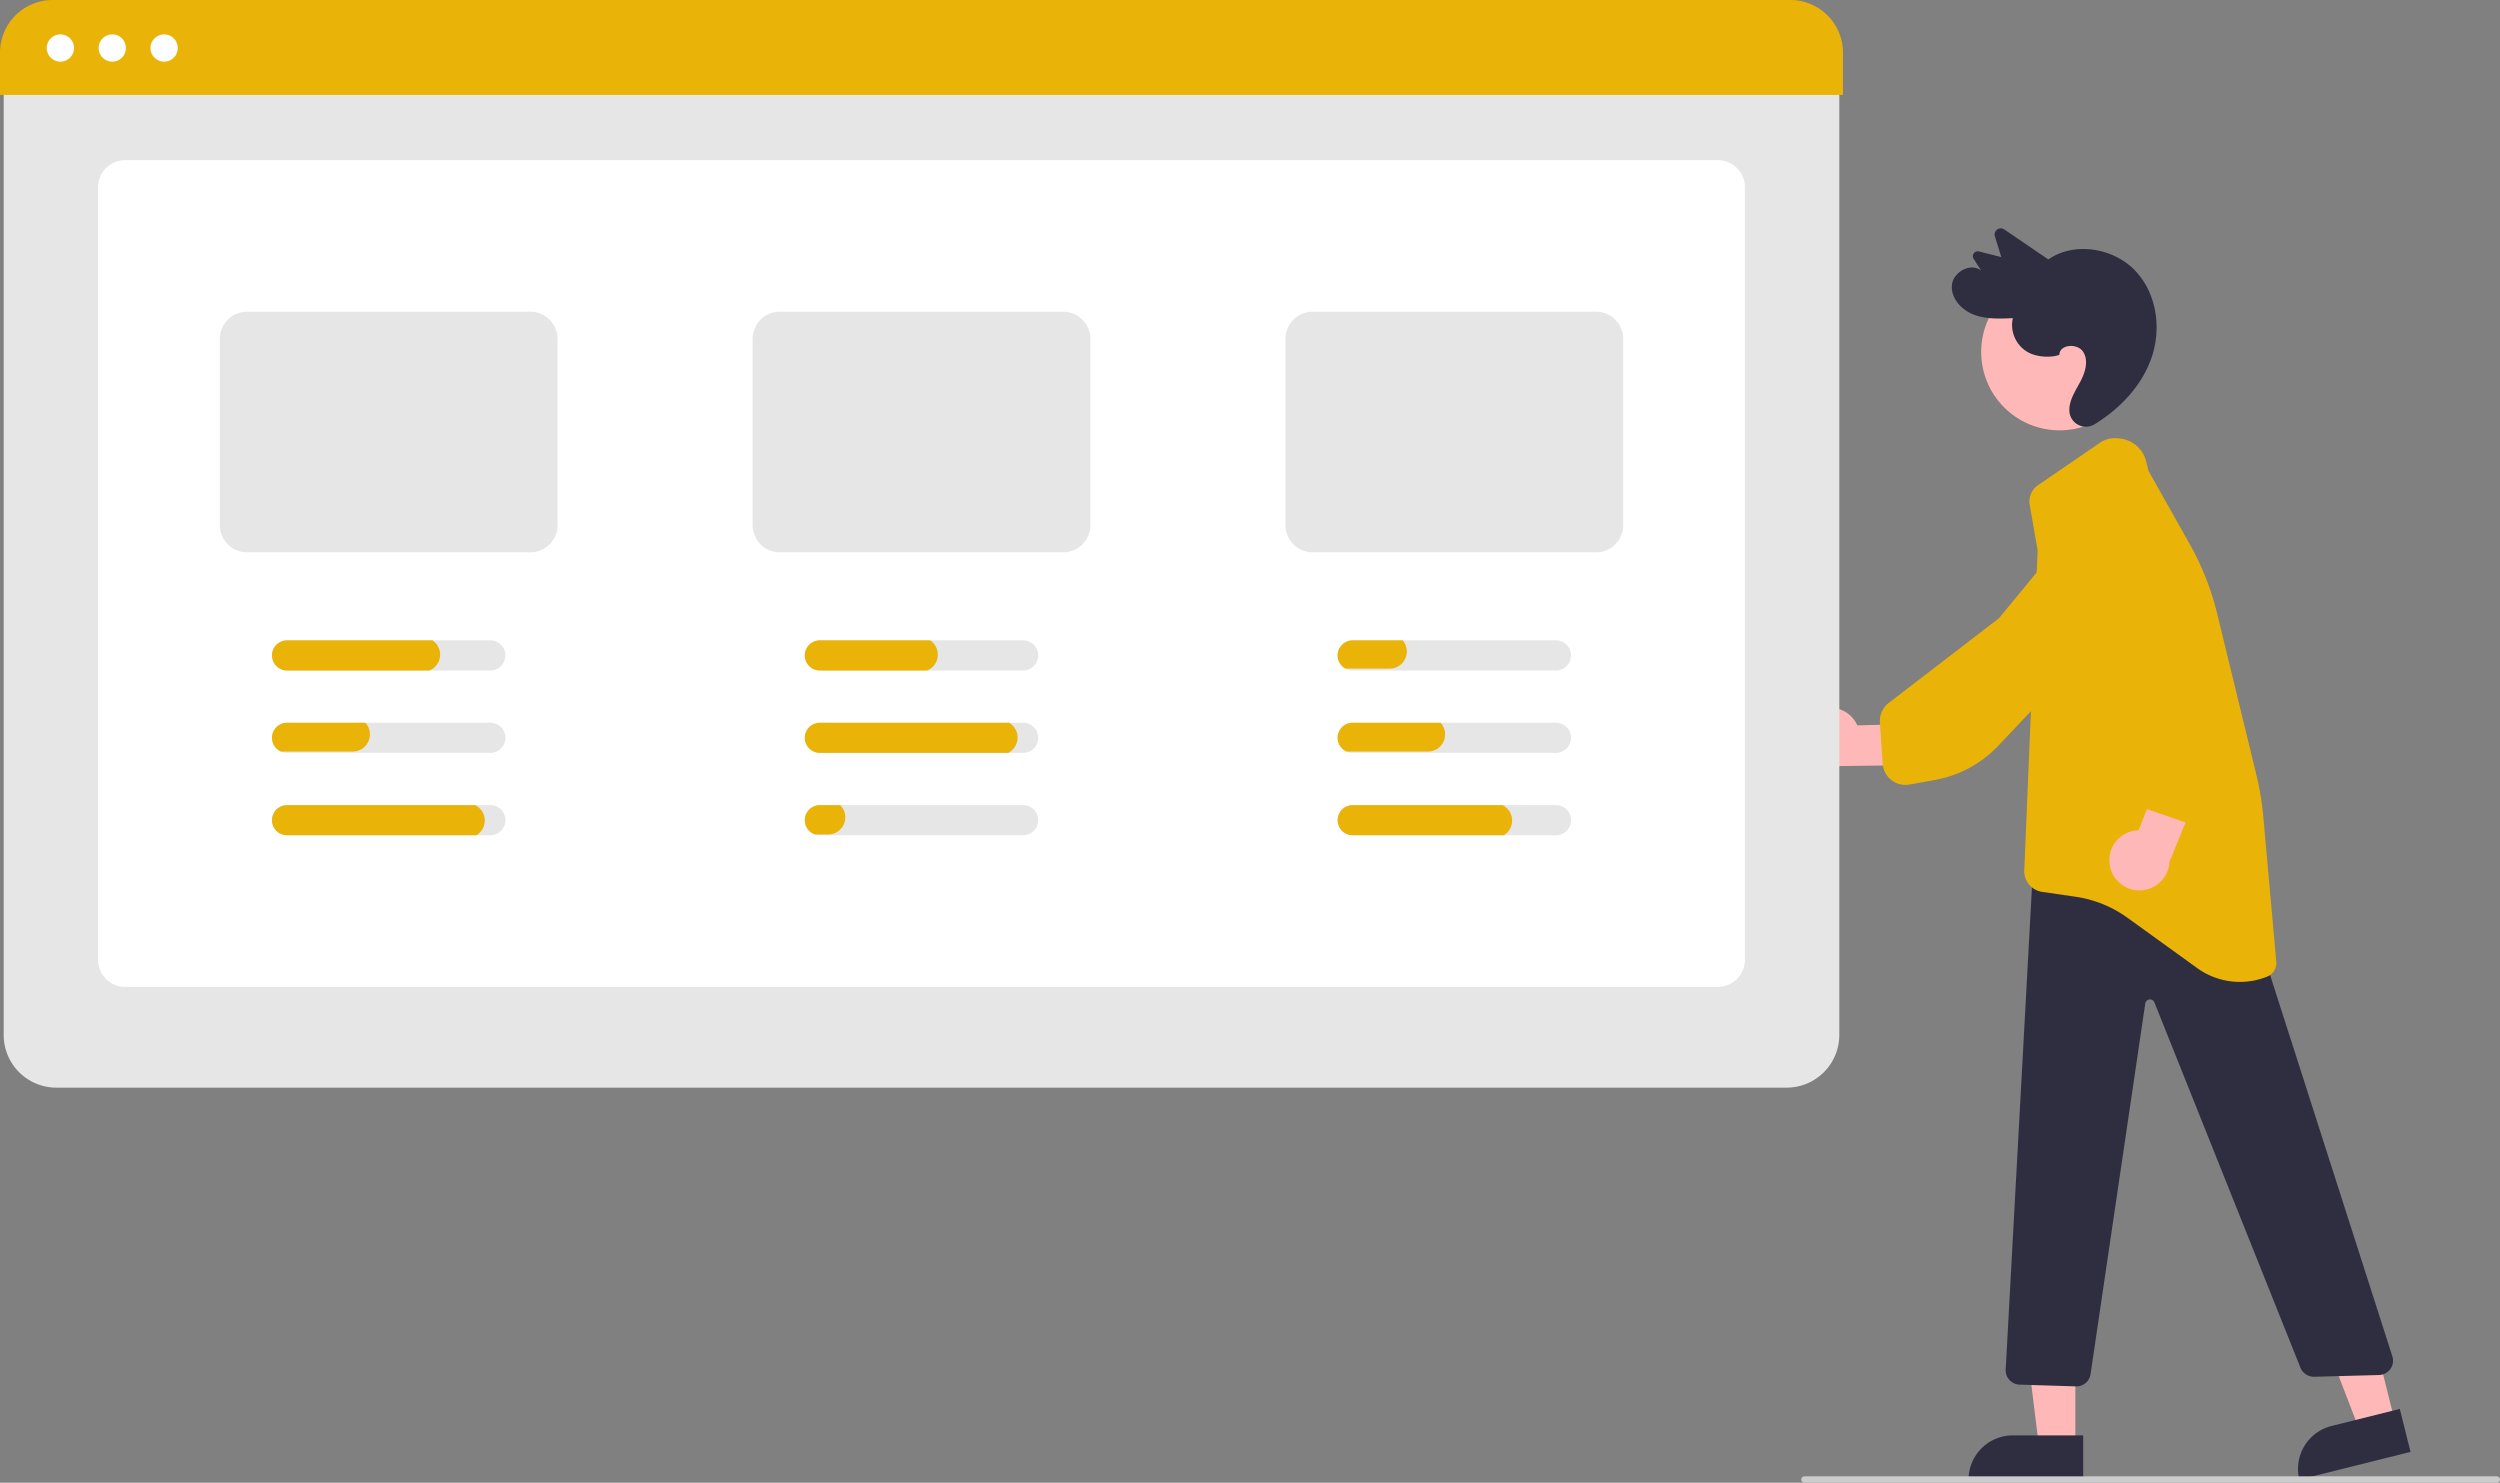
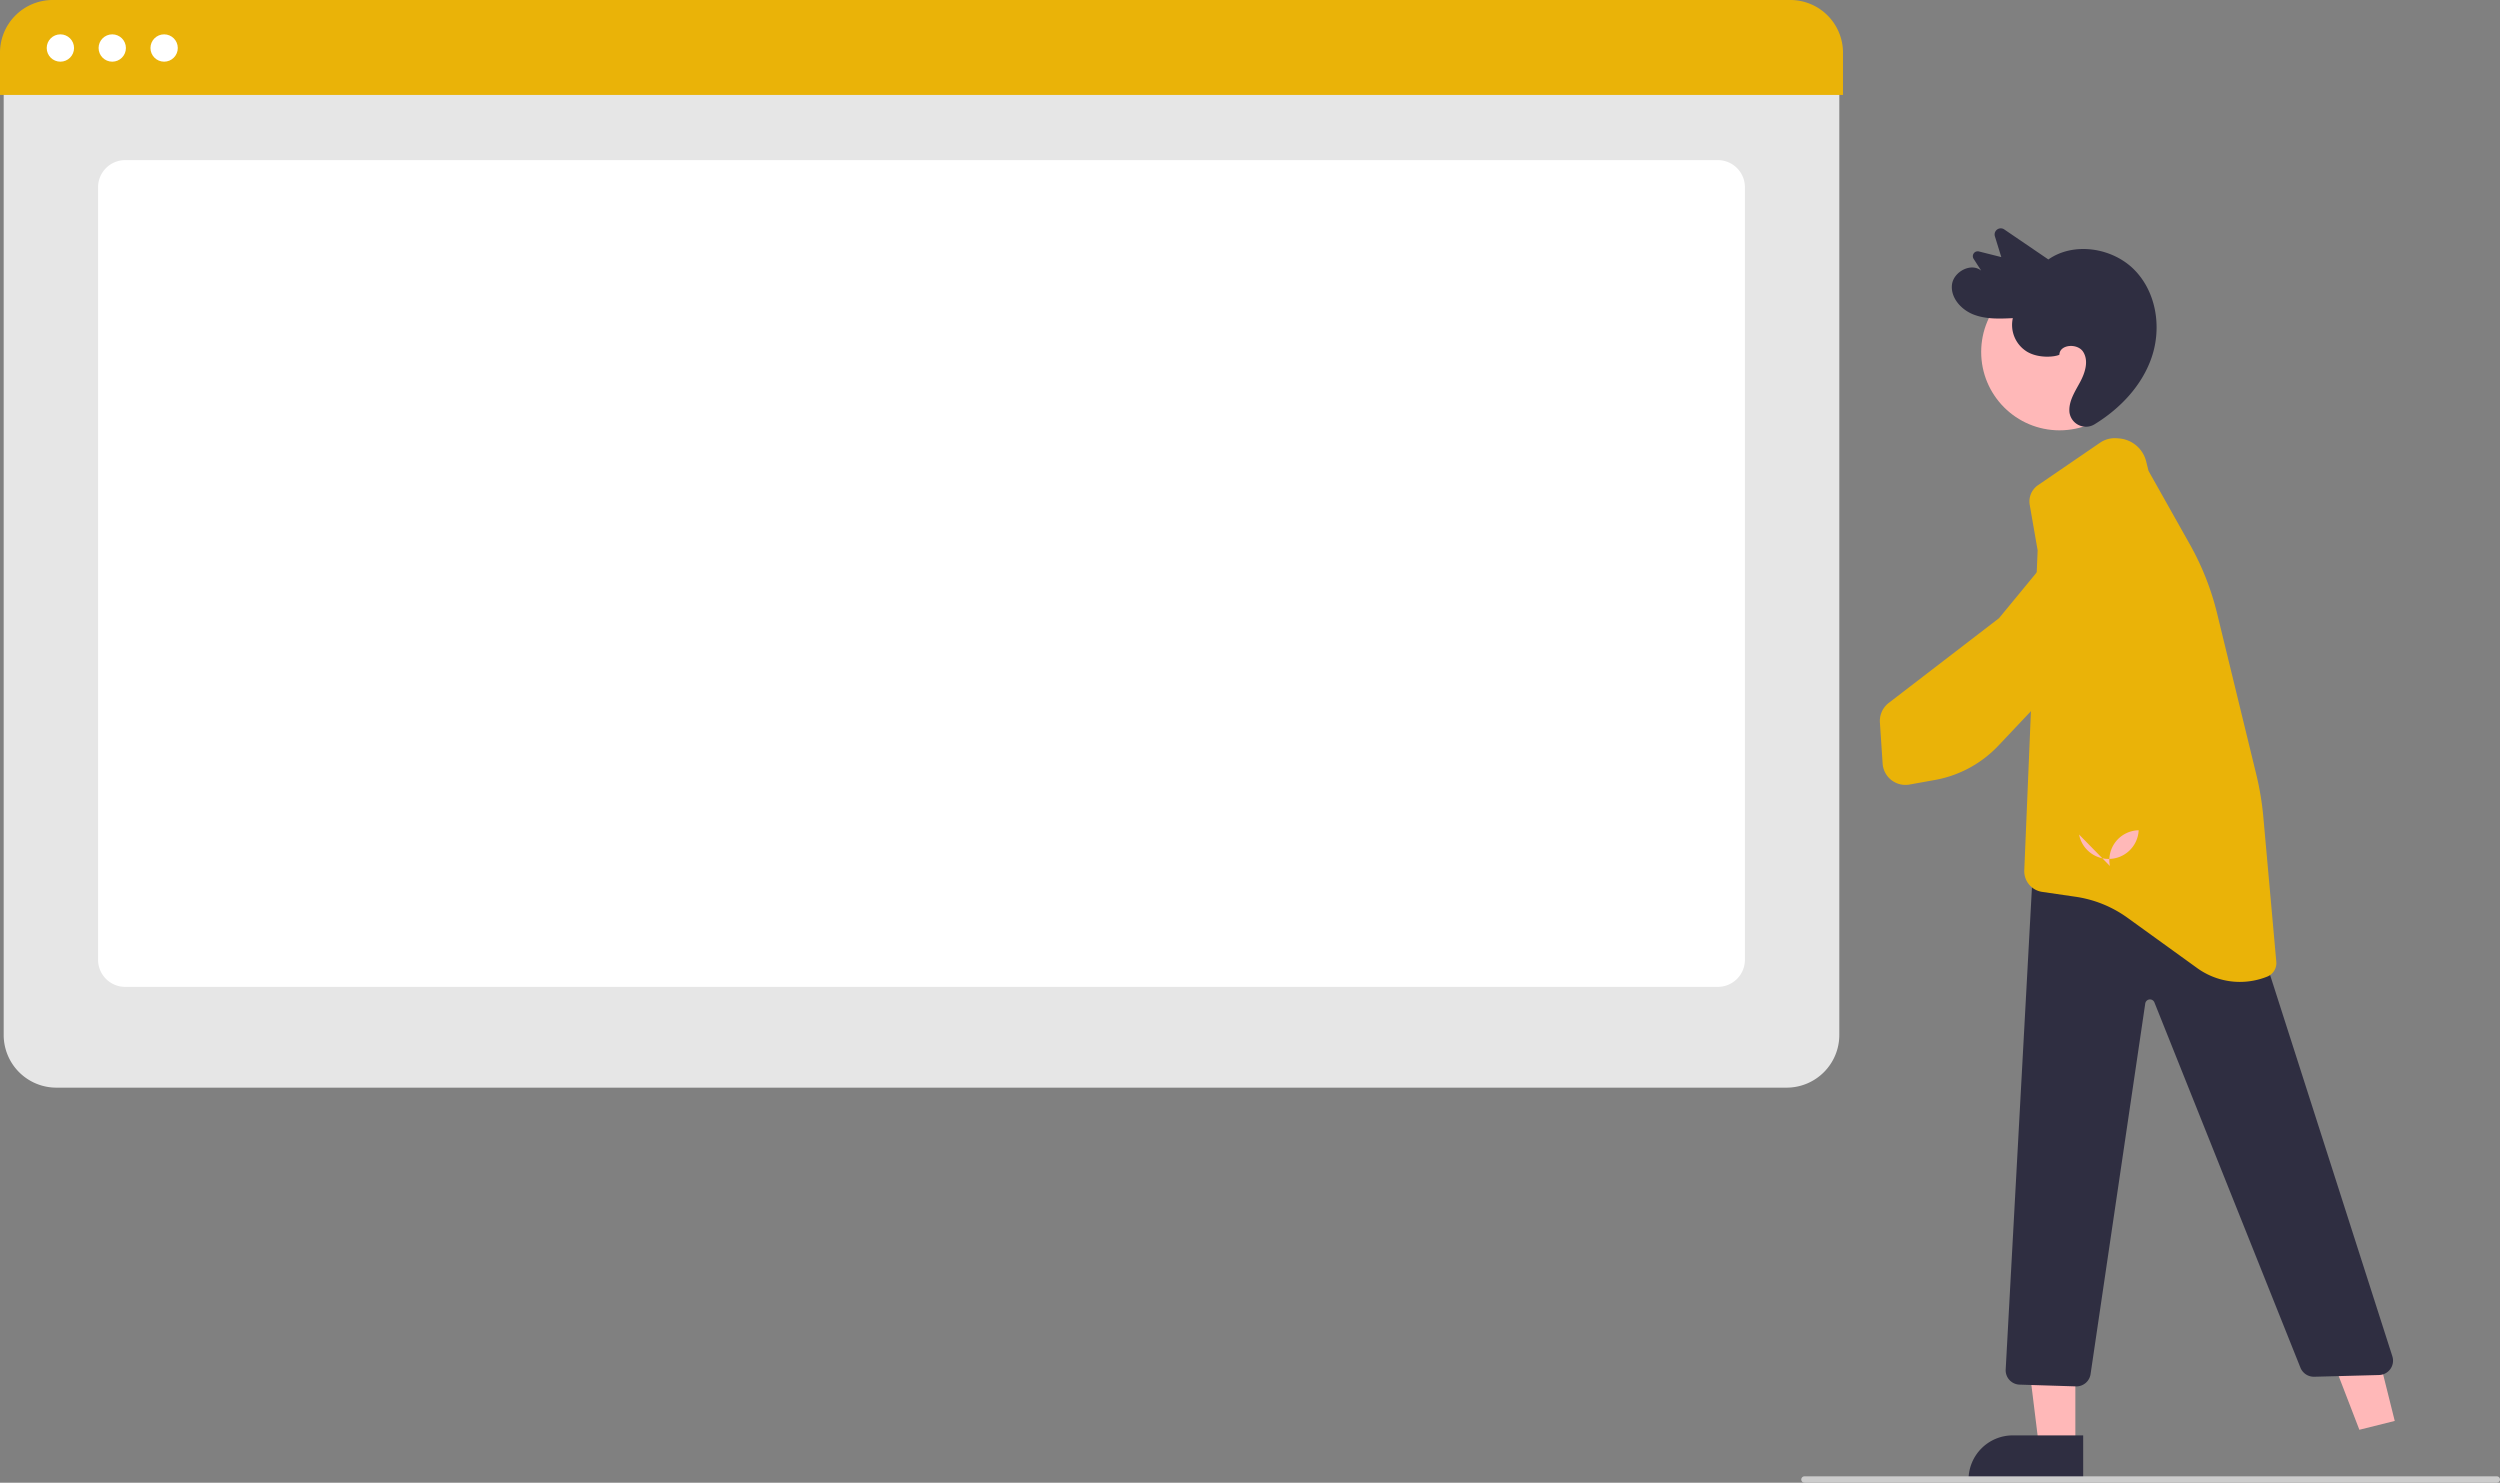
<svg xmlns="http://www.w3.org/2000/svg" data-name="Layer 1" width="783.574" height="464.726">
  <rect width="100%" height="100%" fill="#808080" stroke="none" />
-   <path d="M568.316 223.42a9.377 9.377 0 0 1 13.829 3.938l21.42-.565 3.519 12.933-30.261.374a9.428 9.428 0 0 1-8.507-16.68z" fill="#ffb8b8" />
  <path d="M592.341 244.093a7.176 7.176 0 0 1-2.269-4.771l-.856-12.857a7.153 7.153 0 0 1 2.784-6.16l34.535-26.532 20.075-24.368a12.569 12.569 0 0 1 17.06-2.175 12.55 12.55 0 0 1 2.67 17.679l-23.383 31.217-16.647 17.63a36.207 36.207 0 0 1-19.788 10.701l-8.032 1.443a7.172 7.172 0 0 1-5.68-1.407q-.244-.19-.469-.4z" fill="#eab308" />
  <path fill="#ffb8b8" d="M750.584 445.362L739.493 448.132 723.53 406.669 739.9 402.581 750.584 445.362z" />
-   <path d="M730.779 446.942l21.39-5.342 3.364 13.468-34.86 8.706a13.882 13.882 0 0 1 10.106-16.832z" fill="#2f2e41" />
  <path fill="#ffb8b8" d="M650.479 453.158L639.047 453.157 633.611 409.061 650.483 409.062 650.479 453.158z" />
  <path d="M630.881 449.89h22.048v13.882h-35.93a13.882 13.882 0 0 1 13.882-13.882z" fill="#2f2e41" />
  <circle cx="645.523" cy="110.318" r="24.561" fill="#ffb8b8" />
  <path d="M645.476 111.188c.045-3.285 5.699-3.696 7.46-.896s.631 6.452-.92 9.368c-1.616 3.035-3.71 6.1-3.388 9.547a5.198 5.198 0 0 0 7.963 3.719c8.023-4.94 14.795-12.13 17.792-20.893 3.151-9.217 1.576-20.203-5.24-27.285s-19.036-9.084-27.126-3.423l-13.81-9.405a1.927 1.927 0 0 0-2.964 2.095l2.02 6.563-6.976-1.755a1.533 1.533 0 0 0-1.711 2.286l2.394 3.72c-3.193-2.627-8.71.368-9.168 4.42s2.836 7.787 6.709 9.313 8.197 1.353 12.369 1.155a9.823 9.823 0 0 0 4.557 10.575c3.608 2.091 8.59 1.598 10.039.896zm5.32 323.348c-.047 0-.094 0-.142-.002l-17.658-.55a4.5 4.5 0 0 1-4.353-4.743l8.832-162.167 67.86 19.244 44.498 138.783a4.5 4.5 0 0 1-4.165 5.873l-20.339.54a4.542 4.542 0 0 1-4.298-2.828l-45.77-114.494a1.5 1.5 0 0 0-2.877.338l-17.138 116.163a4.5 4.5 0 0 1-4.45 3.843z" fill="#2f2e41" />
  <path d="M702.041 307.76a22.88 22.88 0 0 1-13.418-4.361l-21.836-15.762a36.852 36.852 0 0 0-16.184-6.559l-10.506-1.532a6.565 6.565 0 0 1-5.627-6.788l4.187-100.25-2.485-14.29a6.181 6.181 0 0 1 2.593-6.146l19.461-13.315a8.142 8.142 0 0 1 5.23-1.395l.711.056a9.53 9.53 0 0 1 8.503 7.195l.746 2.985 12.948 23.018a85.423 85.423 0 0 1 8.548 21.681l12.274 50.44a90.979 90.979 0 0 1 2.21 13.347l4.064 45.36a4.55 4.55 0 0 1-2.859 4.658 23.028 23.028 0 0 1-8.56 1.657z" fill="#eab308" />
-   <path d="M661.309 271.432a9.377 9.377 0 0 1 9.012-11.204l7.82-19.95 13.282 1.795-11.438 28.018a9.428 9.428 0 0 1-18.676 1.34z" fill="#ffb8b8" />
+   <path d="M661.309 271.432a9.377 9.377 0 0 1 9.012-11.204a9.428 9.428 0 0 1-18.676 1.34z" fill="#ffb8b8" />
  <path d="M689.705 257.352a7.176 7.176 0 0 1-5.278.233l-12.175-4.217a7.153 7.153 0 0 1-4.59-4.964l-10.992-42.14-14.628-27.978a12.569 12.569 0 0 1 4.638-16.56 12.55 12.55 0 0 1 17.324 4.423l19.65 33.693 9.756 22.197a36.207 36.207 0 0 1 2.153 22.393l-1.8 7.96a7.173 7.173 0 0 1-3.506 4.684q-.271.15-.552.276z" fill="#eab308" />
  <path d="M559.995 340.901H17.655a16.519 16.519 0 0 1-16.5-16.5v-305.8h575.34v305.8a16.519 16.519 0 0 1-16.5 16.5z" fill="#e6e6e6" />
  <path d="M538.412 309.318H39.237a8.51 8.51 0 0 1-8.5-8.5V58.684a8.51 8.51 0 0 1 8.5-8.5h499.175a8.51 8.51 0 0 1 8.5 8.5v242.134a8.51 8.51 0 0 1-8.5 8.5z" fill="#fff" />
  <path d="M577.65 29.748H0V16.5A16.519 16.519 0 0 1 16.5 0h544.65a16.519 16.519 0 0 1 16.5 16.5z" fill="#eab308" />
-   <path d="M166.25 97.706H77.4a8.506 8.506 0 0 0-8.5 8.5v58.4a8.506 8.506 0 0 0 8.5 8.5h88.85a8.512 8.512 0 0 0 8.5-8.5v-58.4a8.512 8.512 0 0 0-8.5-8.5zm167 0H244.4a8.506 8.506 0 0 0-8.5 8.5v58.4a8.506 8.506 0 0 0 8.5 8.5h88.85a8.512 8.512 0 0 0 8.5-8.5v-58.4a8.512 8.512 0 0 0-8.5-8.5zm167 0H411.4a8.506 8.506 0 0 0-8.5 8.5v58.4a8.506 8.506 0 0 0 8.5 8.5h88.85a8.512 8.512 0 0 0 8.5-8.5v-58.4a8.512 8.512 0 0 0-8.5-8.5zm-346.57 103H89.97a4.725 4.725 0 1 0 0 9.45h63.71a4.725 4.725 0 1 0 0-9.45zm0 25.82H89.97a4.722 4.722 0 0 0-1.94 9.03 4.662 4.662 0 0 0 1.94.42h63.71a4.725 4.725 0 1 0 0-9.45zm0 25.82H89.97a4.725 4.725 0 1 0 0 9.45h63.71a4.725 4.725 0 1 0 0-9.45zm167-51.64h-63.71a4.725 4.725 0 1 0 0 9.45h63.71a4.725 4.725 0 1 0 0-9.45zm0 25.82h-63.71a4.725 4.725 0 1 0 0 9.45h63.71a4.725 4.725 0 1 0 0-9.45zm0 25.82h-63.71a4.725 4.725 0 0 0-1.49 9.21 4.605 4.605 0 0 0 1.49.24h63.71a4.725 4.725 0 1 0 0-9.45zm167-51.64h-63.71a4.725 4.725 0 1 0 0 9.45h63.71a4.725 4.725 0 1 0 0-9.45zm0 25.82h-63.71a4.722 4.722 0 0 0-1.94 9.03 4.662 4.662 0 0 0 1.94.42h63.71a4.725 4.725 0 1 0 0-9.45zm0 25.82h-63.71a4.725 4.725 0 1 0 0 9.45h63.71a4.725 4.725 0 1 0 0-9.45z" fill="#e6e6e6" />
  <circle cx="18.925" cy="15.049" r="4.283" fill="#fff" />
  <circle cx="35.184" cy="15.049" r="4.283" fill="#fff" />
  <circle cx="51.443" cy="15.049" r="4.283" fill="#fff" />
-   <path d="M135.55 200.706H89.97a4.725 4.725 0 1 0 0 9.45h44.63a5.38 5.38 0 0 0 .95-9.45zm-21.05 25.82H89.97a4.722 4.722 0 0 0-1.94 9.03h22.53a5.382 5.382 0 0 0 5.38-5.38 5.27 5.27 0 0 0-1.44-3.65zm34.42 25.82H89.97a4.725 4.725 0 1 0 0 9.45h59.33a5.368 5.368 0 0 0-.38-9.45zm290.74-51.64h-15.69a4.725 4.725 0 0 0-2.31 8.85h13.9a5.382 5.382 0 0 0 5.38-5.38 5.295 5.295 0 0 0-1.28-3.47zm11.84 25.82h-27.53a4.722 4.722 0 0 0-1.94 9.03h25.53a5.382 5.382 0 0 0 5.38-5.38 5.27 5.27 0 0 0-1.44-3.65zm19.42 25.82h-46.95a4.725 4.725 0 1 0 0 9.45h47.33a5.368 5.368 0 0 0-.38-9.45zm-154.67-25.82h-59.28a4.725 4.725 0 1 0 0 9.45h59.01a5.368 5.368 0 0 0 .27-9.45zm-52.92 25.82h-6.36a4.725 4.725 0 0 0-1.49 9.21h4.08a5.382 5.382 0 0 0 5.38-5.38 5.314 5.314 0 0 0-1.61-3.83zm28.22-51.64h-34.58a4.725 4.725 0 1 0 0 9.45h33.63a5.38 5.38 0 0 0 .95-9.45z" fill="#eab308" />
  <path d="M782.574 464.726h-217a1 1 0 0 1 0-2h217a1 1 0 1 1 0 2z" fill="#ccc" />
</svg>